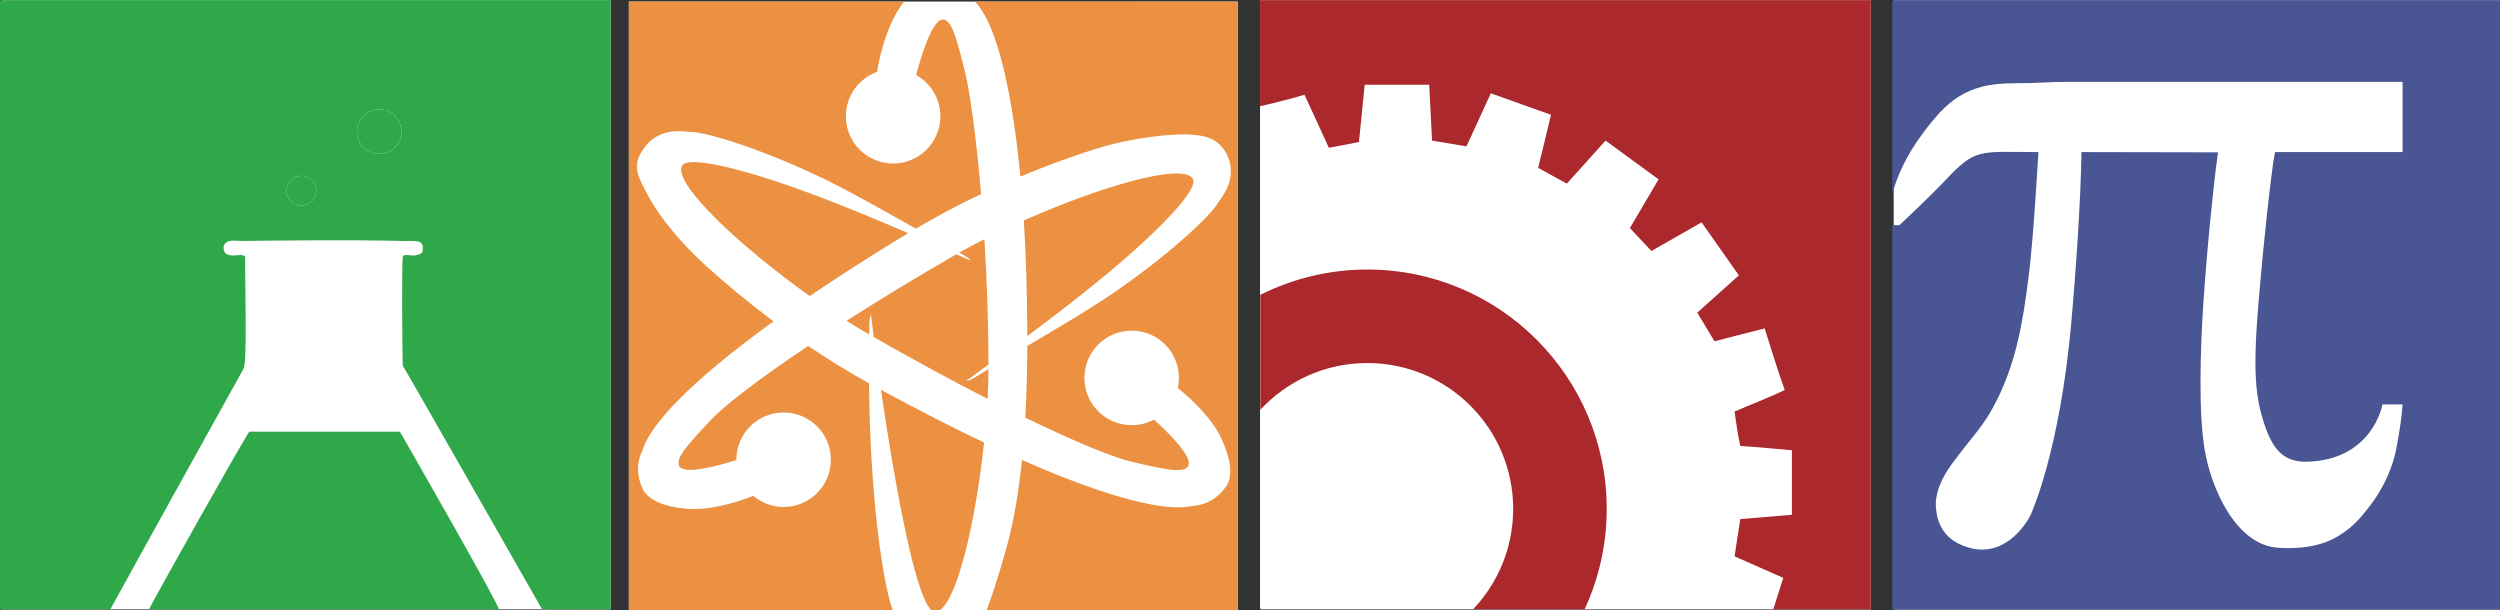
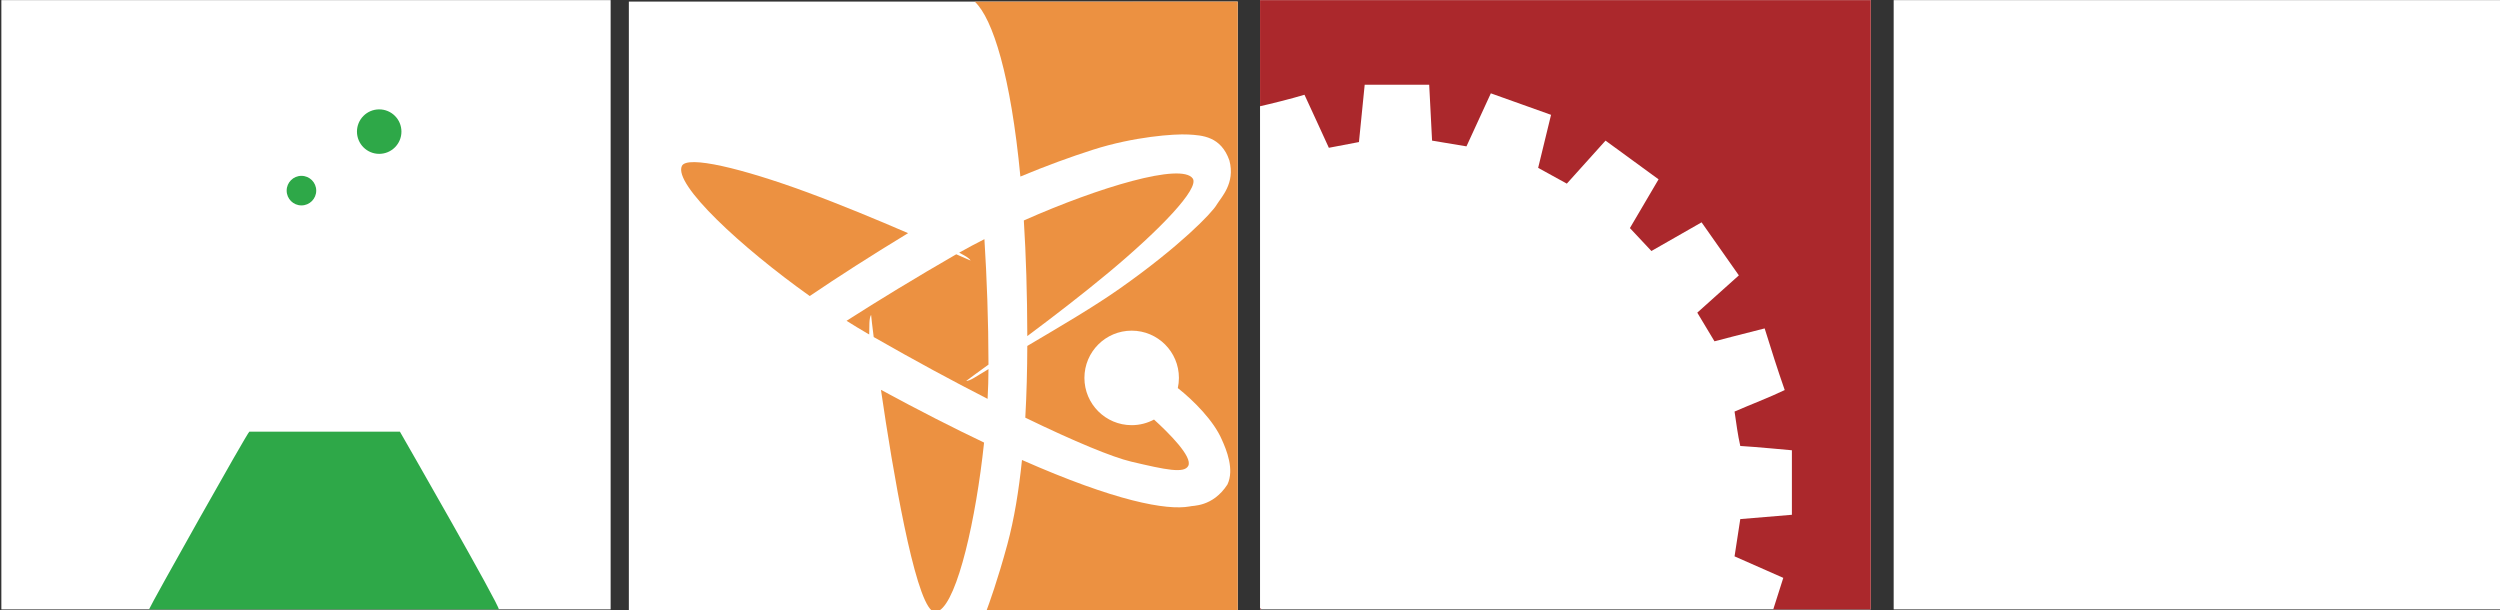
<svg xmlns="http://www.w3.org/2000/svg" xml:space="preserve" width="5.813in" height="1.419in" version="1.1" style="shape-rendering:geometricPrecision; text-rendering:geometricPrecision; image-rendering:optimizeQuality; fill-rule:evenodd; clip-rule:evenodd" viewBox="0 0 5813 1419">
  <rect x="0" y="0" width="5813" height="1419" fill="#333333" stroke="none" />
  <defs>
    <style type="text/css">
   
    .fil3 {fill:#2EA848;fill-rule:nonzero}
    .fil2 {fill:#4A5594;fill-rule:nonzero}
    .fil1 {fill:#AB282C;fill-rule:nonzero}
    .fil4 {fill:#EC9141;fill-rule:nonzero}
    .fil0 {fill:white;fill-rule:nonzero}
   
  </style>
  </defs>
  <g id="Layer_x0020_1">
    <polygon class="fil0" points="3.17,1416.96 1419.83,1416.96 1419.83,0.28 3.17,0.28 " />
    <polygon class="fil0" points="1462.21,1419.5 2878.02,1419.5 2878.02,3.7 1462.21,3.7 " />
    <polygon class="fil0" points="2929.83,1416.96 4349.83,1416.96 4349.83,0.28 2929.83,0.28 " />
    <polygon class="fil0" points="4403.17,1416.96 5813.17,1416.96 5813.17,0.28 4403.17,0.28 " />
    <path class="fil1" d="M4349.84 0.29l0 1416.67 -226.67 0 23.33 -73.33 -113.33 -50 13.32 -86.68 120.01 -9.99 0 -150c0,0 -89,-8.36 -120.01,-10 -5.78,-25.33 -9.33,-52.89 -13.32,-80.01 38.65,-16.87 79.11,-32 116.67,-49.99 -16.43,-46.9 -31.65,-95.03 -46.68,-143.35 -39.2,9.7 -116.65,30.02 -116.65,30.02l-40 -66.65 96.67 -86.68 -86.67 -123.33 -116.67 66.67 -50 -53.33 66.65 -113.33 -123.32 -90 -90 100 -66.68 -36.67 30 -123.33 -140 -50 -56.67 123.33 -79.98 -13.33 -6.68 -129.98 -149.99 0 -13.35 133.32 -69.98 13.33c0,0 -47.26,-103.42 -56.67,-123.33 -29,8.82 -81.08,21.85 -103.33,26.67l0 -246.67 1420 0z" />
-     <path class="fil2" d="M4403.17 0.29l1410.01 0 0 1416.67 -1413.35 0 0 -893.42 16.67 0.09c0,0 69.44,-64.82 105.33,-102.99 72.92,-77.54 78.69,-67.13 217.98,-67.01 -1.82,22.82 -10.65,194.68 -23.32,293.33 -12.68,98.65 -27.36,191.38 -73.33,283.32 -31.36,62.72 -53.79,79.6 -103.33,146.68 -49.56,67.08 -37.92,106.79 -36.67,116.67 0.69,5.51 6.78,48.4 50,69.98 109.86,54.92 169.78,-66.21 170,-69.98 0.07,-1.2 66.59,-144.2 93.33,-446.67 9.56,-108.22 21.81,-279.32 23.33,-393.33 77.4,0 286.19,0.59 317.52,0.59 -6.92,48.82 -12.57,102.18 -17.52,152.74 -6.29,64.14 -12.02,129.56 -16.67,199.99 -6.76,102.72 -11.82,250.83 3.33,340.01 15.15,89.18 72.59,219.78 169.99,226.67 97.44,6.89 141.46,-27.81 150.01,-33.33 25.18,-16.28 45.03,-38.89 63.35,-63.33 4.17,-5.58 49.33,-60.82 63.3,-140 8.47,-47.75 10.75,-64.62 13.35,-96.67l-46.67 0c0,0 -22.39,129.78 -176.67,133.33 -63.18,1.44 -86.64,-41.93 -106.67,-116.68 -20.01,-74.74 -11.01,-178.79 -3.33,-273.32 7.68,-94.54 27.72,-286.09 36.67,-330l296.67 0 0 -163.33 -778.78 0c-43.18,0 -64.26,3.25 -128.47,3.33 -108.81,0.17 -153.96,44.15 -206.08,113.33 -44.42,58.99 -62,105.64 -73.33,143.33l0 -440c-0.29,-4.74 -0.56,-9.44 3.33,-10z" />
-     <path class="fil3" d="M881.74 401.63c-52.78,0 -95.56,-42.78 -95.56,-95.54 0,-52.76 42.78,-95.56 95.56,-95.56 52.75,0 95.53,42.79 95.53,95.56 0,52.76 -42.78,95.54 -95.53,95.54zm-881.91 -391.33l0 -6.01c0.31,-2.13 1.2,-3.69 3.33,-3.99l1416.67 0 0 1416.67c-33.11,0 -104.51,-0.42 -159.5,-0.42 -2.98,-4.8 -316.37,-555.7 -323.83,-566.25 -1.38,-36.33 -2.54,-241.46 0,-250 -1.29,-13.52 20.76,-3.67 30,-6.67 14.5,-3.74 16.37,-3.97 16.67,-16.67 0.48,-21.11 -19.33,-15.83 -46.67,-16.65 -103.36,-3.18 -351.61,-0.65 -370,0 -16.5,0.57 -41.63,-6.68 -46.67,13.32 -0.64,12.86 5.29,19.15 16.67,20 10.14,2.08 28.71,-4.26 33.33,3.32 0,67.25 5.1,243.54 -3.33,260.01 -1.14,2.24 -257.74,463.97 -310,560l-256.67 0 0 -1406.67zm826.03 90.25c22.03,0 39.89,17.88 39.89,39.91 0,22.04 -17.86,39.93 -39.89,39.93 -22.06,0 -39.91,-17.89 -39.91,-39.93 0,-22.03 17.86,-39.91 39.91,-39.91zm-124.93 406.25c-35.08,0 -63.51,-28.43 -63.51,-63.5 0,-35.08 28.43,-63.53 63.51,-63.53 35.07,0 63.52,28.44 63.52,63.53 0,35.07 -28.44,63.5 -63.52,63.5zm-221.58 -332.79c0,-72.32 58.63,-130.94 130.94,-130.94 72.32,0 130.94,58.63 130.94,130.94 0,72.32 -58.63,130.94 -130.94,130.94 -72.32,0 -130.94,-58.63 -130.94,-130.94z" />
    <path class="fil3" d="M579.83 1003.64c-4.19,1.35 -228.25,400.14 -233.33,413.32l813.33 0c2.91,-7.54 -221.62,-398.78 -230,-413.32l-350 0z" />
    <path class="fil0" d="M881.71 357.75c-28.56,0 -51.71,-23.15 -51.71,-51.72 0,-28.56 23.15,-51.71 51.71,-51.71 28.56,0 51.71,23.15 51.71,51.71 0,28.57 -23.15,51.72 -51.71,51.72z" />
    <path class="fil3" d="M881.71 254.32c-28.56,0 -51.71,23.15 -51.71,51.71 0,28.57 23.15,51.72 51.71,51.72 28.56,0 51.71,-23.15 51.71,-51.72 0,-28.56 -23.15,-51.71 -51.71,-51.71z" />
    <path class="fil0" d="M700.92 477.64c-18.98,0 -34.37,-15.41 -34.37,-34.41 0,-18.97 15.39,-34.36 34.37,-34.36 18.99,0 34.37,15.39 34.37,34.36 0,19 -15.39,34.41 -34.37,34.41z" />
-     <path class="fil3" d="M700.92 408.87c-18.98,0 -34.37,15.39 -34.37,34.36 0,19 15.39,34.4 34.37,34.4 18.99,0 34.37,-15.4 34.37,-34.4 0,-18.97 -15.39,-34.36 -34.37,-34.36z" />
-     <path class="fil4" d="M1879.09 804.39c-112.92,75.71 -192.74,136.79 -224.03,169.94 -57.36,60.7 -86.11,92.75 -75.26,110.03 12.43,19.8 88.6,-0.76 132.44,-14.63 0,-0.24 -0.04,-0.52 -0.04,-0.78 0,-60.68 49.2,-109.86 109.88,-109.86 60.68,0 109.87,49.18 109.87,109.86 0,60.68 -49.19,109.86 -109.87,109.86 -26.96,0 -51.63,-9.74 -70.74,-25.85 -43.21,17.57 -109.85,35.5 -157.99,29.58 -25.51,-2.52 -74.96,-9.17 -96.78,-41.11 -28.67,-56.75 -0.99,-94.94 0.03,-101.65 18.9,-52.24 100.24,-147.07 301.93,-292.53 -57.39,-42.81 -109.82,-86.33 -155.18,-127.54 -73.64,-66.9 -117.42,-127.39 -141.21,-173.61 -23.78,-46.22 -34.37,-67.94 4.41,-112.98 38.78,-38.78 83.82,-26.26 104.4,-25.91 21.13,-0.12 126.26,25.71 280.94,97.24 70.03,32.36 147.93,76.93 237.57,127.2 49.86,-29.43 100.92,-56.39 151.8,-80.54 -11.5,-135.64 -26.46,-239.08 -37.21,-282.75 -19.97,-81.1 -31.33,-122.63 -51.74,-122.88 -25.2,-0.29 -51.09,87.06 -62.06,129 33.56,18.82 56.28,54.68 56.28,95.89 0,60.67 -49.19,109.86 -109.87,109.86 -60.68,0 -109.87,-49.2 -109.87,-109.86 0,-47.56 30.26,-87.94 72.54,-103.25 6.46,-45.31 28.56,-121.96 63.11,-163.43l-640.22 0 0 1415.79 614.11 0c-14.79,-33.47 -52.51,-214.4 -55.67,-528.18 -48.87,-27.02 -96.32,-56.38 -141.57,-86.92z" />
+     <path class="fil3" d="M700.92 408.87c-18.98,0 -34.37,15.39 -34.37,34.36 0,19 15.39,34.4 34.37,34.4 18.99,0 34.37,-15.4 34.37,-34.4 0,-18.97 -15.39,-34.36 -34.37,-34.36" />
    <path class="fil4" d="M2577.43 633.94c119.71,-99.63 212.02,-195.79 195.93,-218.91 -25.96,-37.33 -218.11,20.06 -392.76,97.6 5.01,80.13 7.87,169.76 8.08,268.81 58.69,-43.76 127,-96.08 188.75,-147.5z" />
    <path class="fil4" d="M2111.52 542.11c-70.47,-30.43 -156.82,-66.47 -238.39,-96.37 -146.22,-53.64 -275.69,-85.33 -287.65,-59.81 -19.94,42.58 136.93,188.26 297.32,302.43 65.63,-44.54 141.18,-93.09 228.29,-145.98 0.14,-0.1 0.3,-0.17 0.43,-0.26z" />
    <path class="fil4" d="M2166.38 1419.49l18 0c42.57,-26.75 84.91,-211.7 103.81,-390.41 -70.85,-33.71 -150.6,-74.3 -239.79,-122.64 28.19,193.31 77.11,478.67 117.98,513.04z" />
    <path class="fil4" d="M2241.57 593.61c7.41,3.98 14.54,9.68 15.21,12.22 -5.67,-2.29 -17.22,-7.39 -33.3,-14.53 -0.81,0.46 -1.64,0.93 -2.43,1.39 -92.28,53.19 -177.48,105.17 -252.65,153.25 16.24,10.25 32.21,19.97 47.64,28.88 1.69,0.96 3.35,1.9 5.03,2.87 0.15,-8.74 0.28,-17.42 0.47,-26.31 0.19,-8.41 2,-17.36 3.96,-19.12 0.69,7.9 2.79,26.04 6.03,51.43 94.81,54.31 184.5,102.69 264.82,143.74 1.26,-23.97 1.99,-47.17 2.07,-69.17 -11.13,6.74 -22.19,13.4 -33.6,20.4 -7.18,4.4 -15.68,7.72 -18.21,7.01 7.08,-5.5 25.71,-18.93 51.83,-37.91 -0.14,-102.52 -3.85,-201.67 -9.47,-291.67 -20.48,10.41 -40.14,20.89 -58.65,31.36 3.81,2.06 7.42,4.07 11.26,6.15z" />
    <path class="fil4" d="M2878.02 3.7c0,0 -558.21,0.25 -611.42,0.25 41.96,39.21 83.85,173.5 106,406.57 59.18,-24.72 116.63,-45.76 169.44,-62.58 94.82,-30.2 188.28,-36.97 221,-35.17 32.72,1.79 76.03,4.29 95.57,60.42 14.12,53 -19.28,85.71 -29.92,103.32 -10.49,18.36 -85.53,96.39 -224.94,194.39 -59.74,42 -132.52,84.67 -215.07,133.48 -0.18,55.78 -1.57,111.89 -4.67,166.77 115.5,56.04 203.22,92.07 245.96,102.15 81.28,19.18 123.42,28 132.94,9.96 10.97,-20.81 -45.68,-76.88 -79.58,-107.75 -15.47,8.33 -33.15,13.07 -51.96,13.07 -60.67,0 -109.88,-49.2 -109.88,-109.89 0,-60.68 49.21,-109.86 109.88,-109.86 60.68,0 109.87,49.18 109.87,109.86 0,8.13 -0.93,16.02 -2.6,23.61 36.56,28.81 83.82,76.33 102.43,120.03 10.59,23.33 29.64,69.42 12.91,104.33 -34.72,53.25 -81.67,48.44 -87.96,50.94 -53.49,9.6 -172.14,-12.02 -389.69,-108.07 -7.24,70.88 -18.13,137.61 -33.92,196.02 -22.44,82.93 -43.2,139.89 -48.46,153.94l584.04 0 0 -1415.79z" />
-     <path class="fil1" d="M3179.26 844.13c187.33,0 339.18,151.86 339.18,339.2 0,90.39 -35.44,172.42 -93.07,233.21l259.25 0c32.78,-70.94 51.32,-149.85 51.32,-233.14 0,-307.48 -249.24,-556.72 -556.72,-556.72 -89.48,0 -173.9,21.42 -248.83,58.94l0 267.36c61.96,-66.89 150.48,-108.85 248.87,-108.85z" />
    <path class="fil1" d="M2930.39 1413.67l0 2.87 2.76 0c-0.92,-0.96 -1.87,-1.92 -2.76,-2.87z" />
  </g>
</svg>